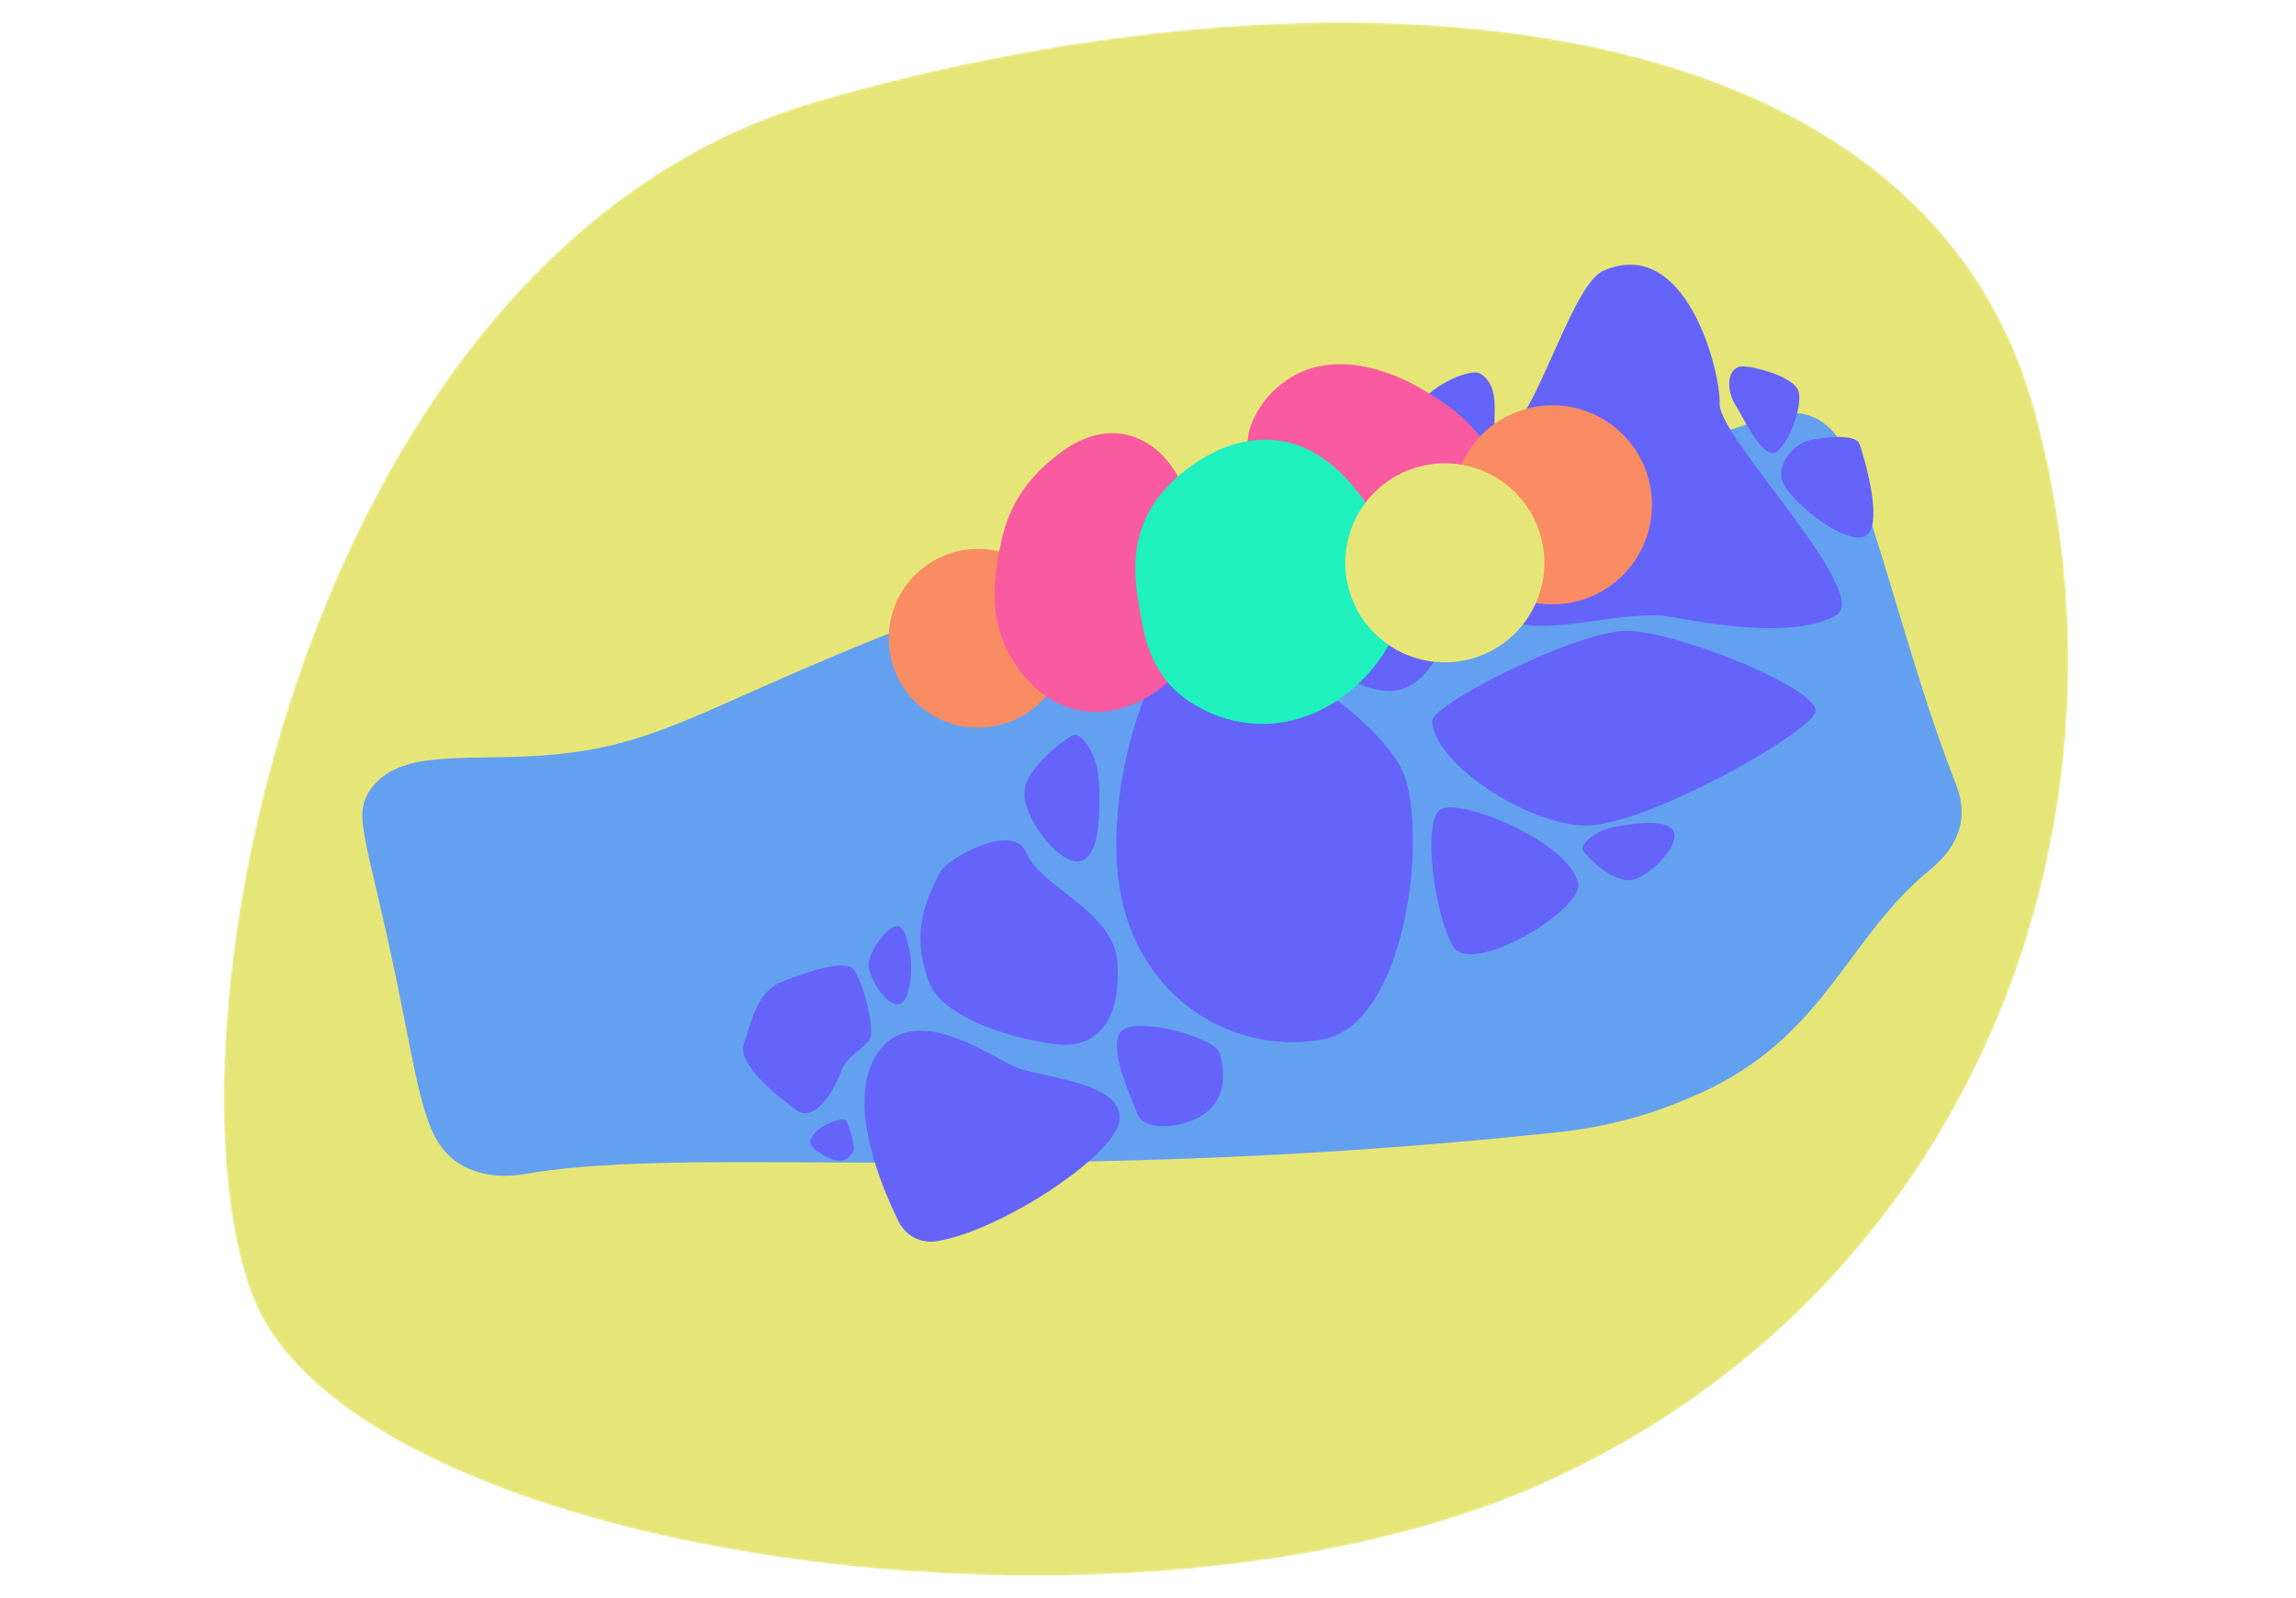
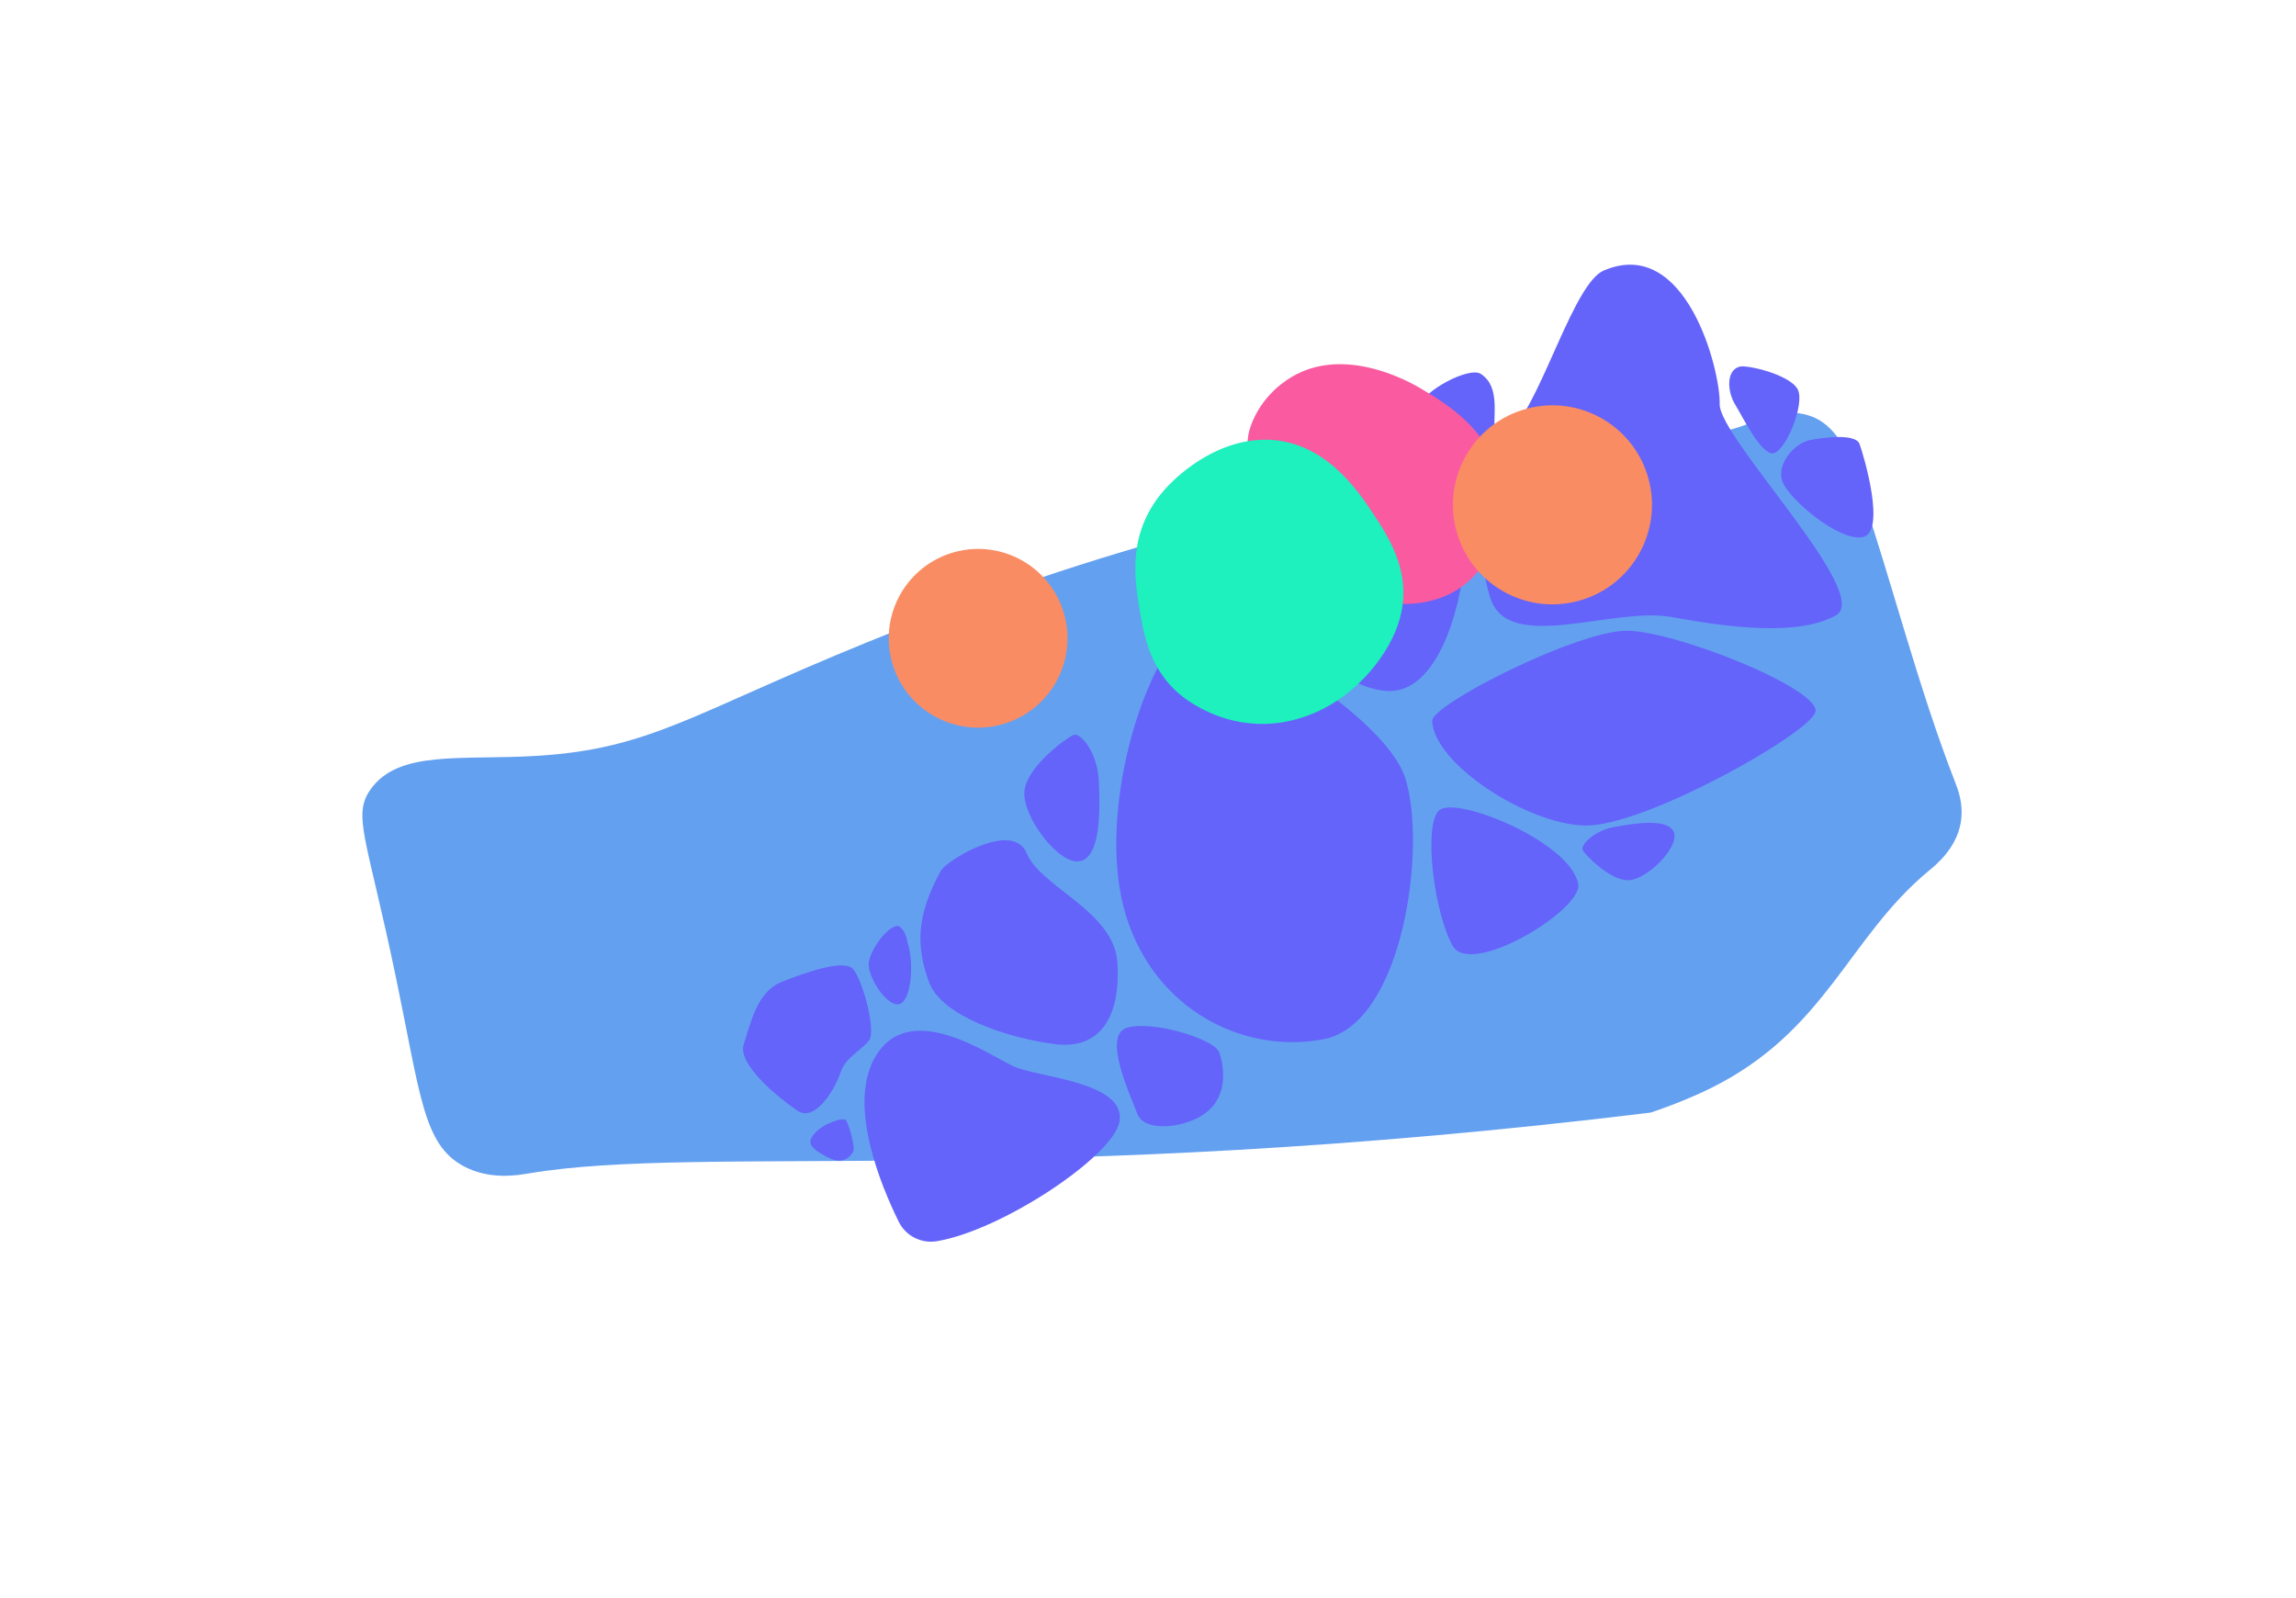
<svg xmlns="http://www.w3.org/2000/svg" width="1026" height="714" viewBox="0 0 1026 714" fill="none">
  <mask id="mask0_6078_2864" style="mask-type:alpha" maskUnits="userSpaceOnUse" x="100" y="10" width="825" height="695">
    <path d="M112.873 579.334C68.552 464.225 135.328 111.541 365.477 45.097C595.626 -21.348 859.031 -3.165 909.549 184.454C960.066 372.074 878.947 577.053 691.277 662.185C503.577 747.285 157.193 694.443 112.873 579.334Z" fill="#1EF0BE" />
  </mask>
  <g mask="url(#mask0_6078_2864)">
-     <path d="M112.873 579.335C68.552 464.226 135.328 111.542 365.477 45.097C595.626 -21.347 859.031 -3.165 909.549 184.455C960.066 372.074 878.947 577.053 691.277 662.185C503.577 747.285 157.193 694.444 112.873 579.335Z" fill="#E6E678" />
-     <path d="M206.971 521.024C189.176 511.313 187.955 489.799 176.949 436.888C163.92 374.258 157.318 364.412 165.611 352.727C178.216 334.967 206.143 339.855 240.096 337.751C290.63 334.63 309.32 318.851 387.255 287.108C603.591 198.989 730.402 210.371 784.368 188.179C787.715 186.799 799.191 181.844 810.029 186.285C822.172 191.264 826.832 205.311 830.375 215.713C845.535 260.192 856.747 306.036 873.789 349.827C874.864 352.596 877.664 359.534 876.132 367.886C874.035 379.343 865.075 386.505 861.889 389.143C825.77 419.072 816.093 460.682 764.555 486.23C751.887 492.506 738.65 496.852 737.589 497.189C717.934 503.563 702.168 505.327 695.119 506.074C461.462 530.894 314.476 511.283 236.51 524.319C231.414 525.175 218.786 527.469 206.971 521.024Z" fill="#64A0F0" />
+     <path d="M206.971 521.024C189.176 511.313 187.955 489.799 176.949 436.888C163.92 374.258 157.318 364.412 165.611 352.727C178.216 334.967 206.143 339.855 240.096 337.751C290.63 334.63 309.32 318.851 387.255 287.108C603.591 198.989 730.402 210.371 784.368 188.179C787.715 186.799 799.191 181.844 810.029 186.285C822.172 191.264 826.832 205.311 830.375 215.713C845.535 260.192 856.747 306.036 873.789 349.827C874.864 352.596 877.664 359.534 876.132 367.886C874.035 379.343 865.075 386.505 861.889 389.143C825.77 419.072 816.093 460.682 764.555 486.23C751.887 492.506 738.65 496.852 737.589 497.189C461.462 530.894 314.476 511.283 236.51 524.319C231.414 525.175 218.786 527.469 206.971 521.024Z" fill="#64A0F0" />
    <path d="M528.774 281.659C538.304 272.033 618.392 317.292 628.031 347.92C637.67 378.547 626.99 457.537 591.548 464.381C556.106 471.224 516.315 451.575 503.199 409.316C490.083 367.057 508.807 301.822 528.772 281.651L528.774 281.659ZM567.508 253.454C564.335 278.079 598.347 307.71 620.006 308.786C641.665 309.862 652.183 274.343 654.298 251.706C656.414 229.07 630.724 199.079 617.329 200.314C587.503 203.061 570.682 228.829 567.508 253.454ZM369.733 502.308C367.324 503.288 362.971 506.651 362.232 509.405C361.494 512.16 364.593 514.606 370.757 517.576C376.922 520.545 380.105 516.714 381.273 514.583C382.442 512.451 378.723 500.901 377.982 500.494C376.028 499.436 372.134 501.331 369.723 502.302L369.733 502.308ZM401.36 413.734C396.665 413.657 389.041 424.099 388.228 430.116C387.414 436.132 396.036 449.68 401.614 448.756C407.193 447.833 408.672 430.234 405.536 421.252C404.583 414.874 401.352 413.736 401.352 413.736L401.36 413.734ZM479.875 328.367C476.948 329.45 458.727 342.415 457.771 353.671C456.815 364.927 473.206 386.646 482.539 384.848C491.881 383.048 491.633 362.151 491.044 349.131C490.464 336.108 482.762 327.303 479.868 328.377L479.875 328.367ZM707.221 379.89C708.316 381.907 719.641 393.808 727.933 393.335C736.224 392.861 750.322 378.673 748.044 372.07C745.765 365.468 730.587 367.822 721.169 369.599C711.752 371.384 706.152 377.901 707.23 379.888L707.221 379.89ZM642.886 362.302C635.955 369.623 641.001 408.132 649.097 422.603C657.192 437.074 707.212 406.548 705.261 395.105C702.039 376.226 649.817 354.98 642.886 362.302ZM716.57 120.937C703.545 126.571 689.69 175.97 676.652 190.77C663.606 205.573 657.915 242.839 666.064 267.513C674.214 292.188 720.955 270.974 746.985 275.737C773.015 280.5 803.756 284.379 820.439 274.953C837.115 265.53 768.079 195.635 768.469 180.594C768.861 165.562 753.488 104.974 716.57 120.937ZM708.478 368.905C734.746 369.308 807.695 328.333 811.188 318.347C814.675 308.372 748.766 281.726 726.649 281.862C704.535 282.007 639.783 314.776 639.989 322.136C640.502 340.941 682.208 368.493 708.486 368.903L708.478 368.905ZM415.151 438.9C420.639 453.973 450.104 463.878 471.409 466.586C492.715 469.294 500.857 452.783 499.31 429.959C497.764 407.135 464.896 396.332 458.807 381.315C452.718 366.297 422.994 384.479 420.412 389.142C408.906 409.955 409.656 423.838 415.145 438.91L415.151 438.9ZM349.199 438.825C338.142 443.211 335.402 457.545 332.366 466.582C329.328 475.611 347.892 490.519 356.189 496.264C364.492 502 373.551 485.761 375.621 479.223C377.692 472.685 384.818 469.405 388.337 464.992C391.858 460.587 384.729 435.13 380.523 432.417C375.467 429.159 360.248 434.441 349.193 438.835L349.199 438.825ZM500.226 501.326C503.468 483.387 464.18 481.552 453.123 476.59C442.066 471.628 405.3 445.098 390.398 473.603C379.2 495.037 393.72 529.944 401.61 545.946C404.731 552.279 411.634 555.806 418.602 554.659C447.604 549.884 497.439 516.701 500.218 501.329L500.226 501.326ZM544.806 470.211C542.581 464.103 513.773 455.569 503.222 459.415C492.671 463.261 505.298 489.723 508.179 497.623C511.06 505.522 525.89 504.132 534.679 499.844C549.901 492.409 547.023 476.32 544.798 470.213L544.806 470.211ZM796.356 214.819C798.831 222.643 821.92 242.304 832.457 239.981C842.995 237.659 832.808 203.444 830.977 198.417C829.147 193.39 813.61 195.682 808.716 196.668C802.096 198.002 793.892 207.001 796.358 214.827L796.356 214.819ZM661.709 167.073C656.515 163.694 635.965 174.63 633.994 181.8C632.022 188.97 644.424 215.545 651.595 214.564C658.767 213.582 669.36 201.958 668.077 194.087C666.794 186.216 670.903 173.052 661.709 167.073ZM775.364 180.75C778.949 186.651 785.917 201.178 791.516 202.559C797.112 203.933 806.893 180.648 803.322 173.979C799.751 167.31 780.714 162.966 777.403 163.827C771.319 165.422 771.772 174.851 775.356 180.752L775.364 180.75Z" fill="#6464FA" />
    <path d="M447.421 323.799C468.726 318.091 481.369 296.196 475.662 274.895C469.954 253.595 448.057 240.955 426.753 246.663C405.448 252.372 392.804 274.267 398.512 295.567C404.219 316.868 426.117 329.508 447.421 323.799Z" fill="#FA8C64" />
-     <path d="M481.693 317.277C463.375 313.39 454.148 297.712 451.679 293.515C441.288 275.855 444.523 257.724 446.6 246.062C449.052 232.323 454.376 217.067 472.974 202.982C475.093 201.378 489.976 189.07 506.982 195.311C529.818 203.697 534.489 233.951 536.431 246.548C538.506 259.996 541.751 280.994 527.848 298.469C518.601 310.102 500.844 321.326 481.688 317.26L481.693 317.277Z" fill="#FA5AA0" />
    <path d="M654.626 261.101C639.921 272.694 621.965 269.765 617.159 268.979C596.932 265.675 585.057 251.592 577.421 242.542C568.42 231.872 554.69 215.59 557.838 194.346C558.224 191.721 562.016 177.245 577.695 168.167C598.752 155.98 624.311 167.248 635.243 173.807C646.909 180.811 665.128 191.744 669.685 213.603C672.712 228.149 669.988 248.972 654.616 261.095L654.626 261.101Z" fill="#FA5AA0" />
    <path d="M577.164 321.954C554.429 327.29 537.761 317.295 533.308 314.613C514.541 303.344 511.4 284.998 509.389 273.193C507.008 259.29 503.384 238.06 520.434 218.784C522.545 216.4 538.071 199.307 560.174 196.793C589.858 193.417 606.773 219.125 613.815 229.828C621.332 241.256 633.073 259.1 623.59 282.05C617.276 297.316 600.939 316.365 577.164 321.954Z" fill="#1EF0BE" />
    <path d="M705.245 268.553C728.971 262.195 743.053 237.811 736.697 214.088C730.34 190.366 705.953 176.288 682.226 182.646C658.499 189.003 644.418 213.388 650.774 237.111C657.131 260.834 681.518 274.911 705.245 268.553Z" fill="#FA8C64" />
-     <path d="M657.143 294.462C680.87 288.104 694.951 263.719 688.595 239.997C682.238 216.274 657.851 202.197 634.124 208.555C610.398 214.913 596.316 239.297 602.672 263.02C609.029 286.742 633.416 300.819 657.143 294.462Z" fill="#E6E678" />
  </g>
</svg>